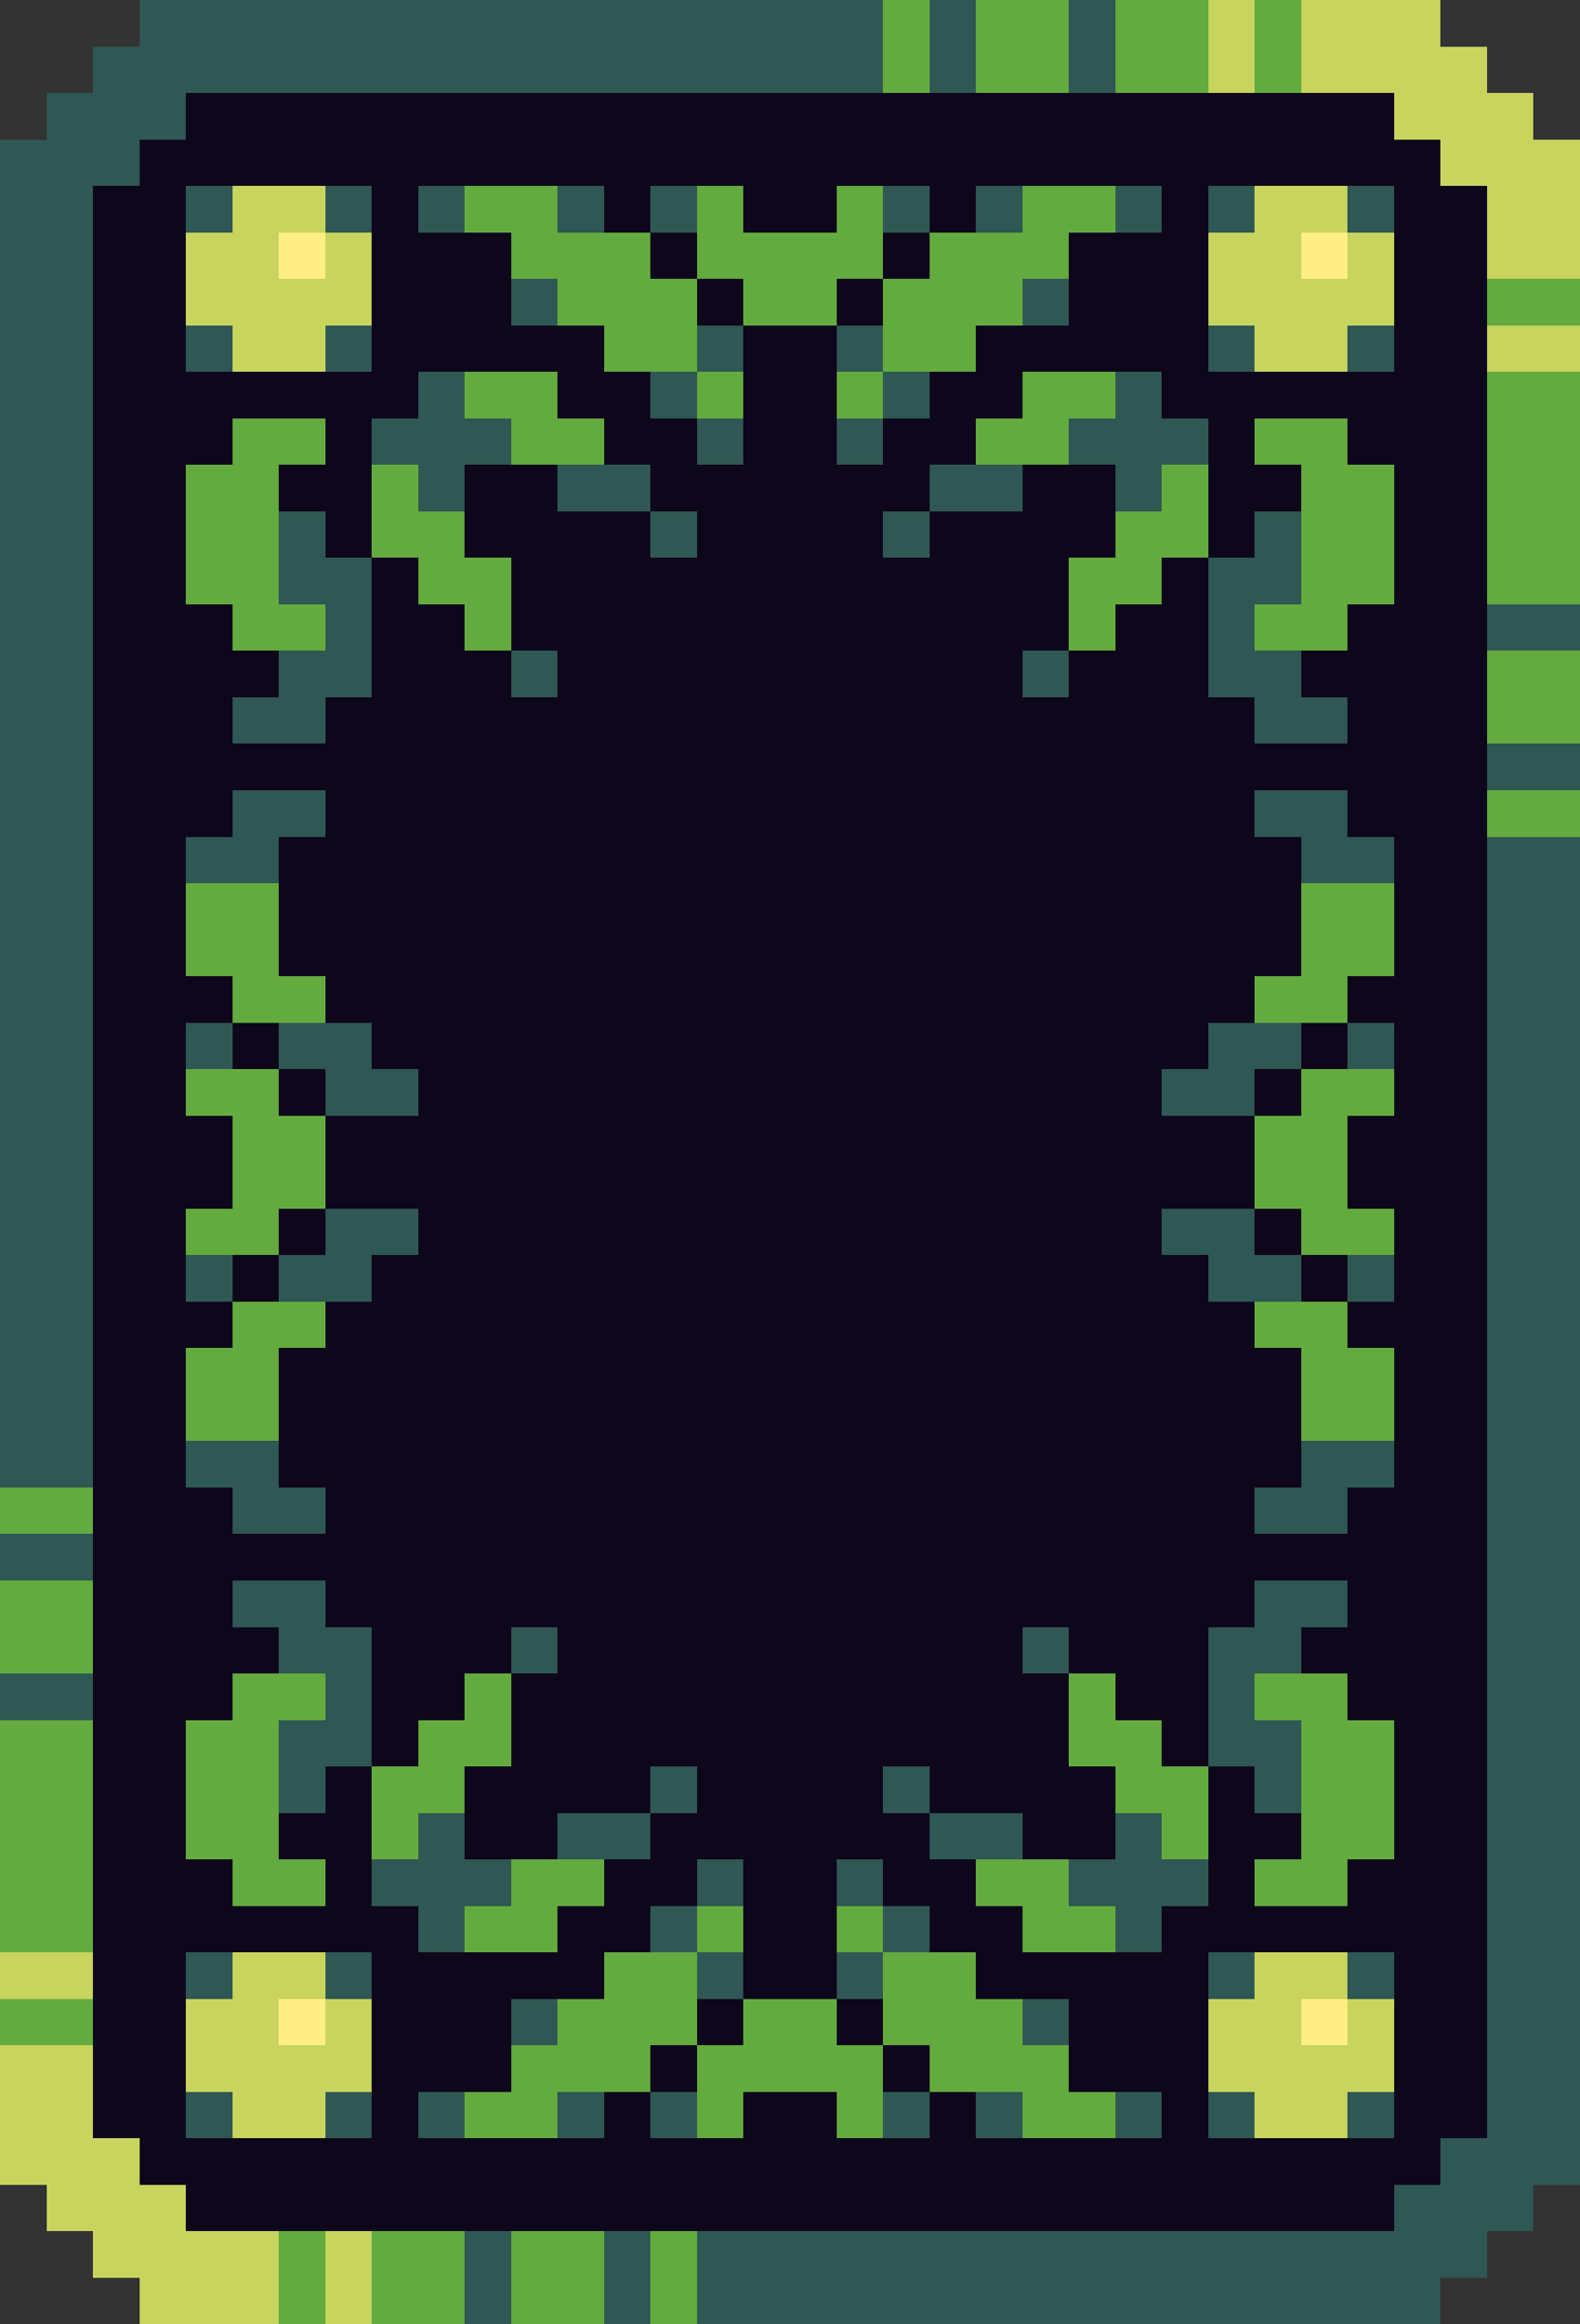
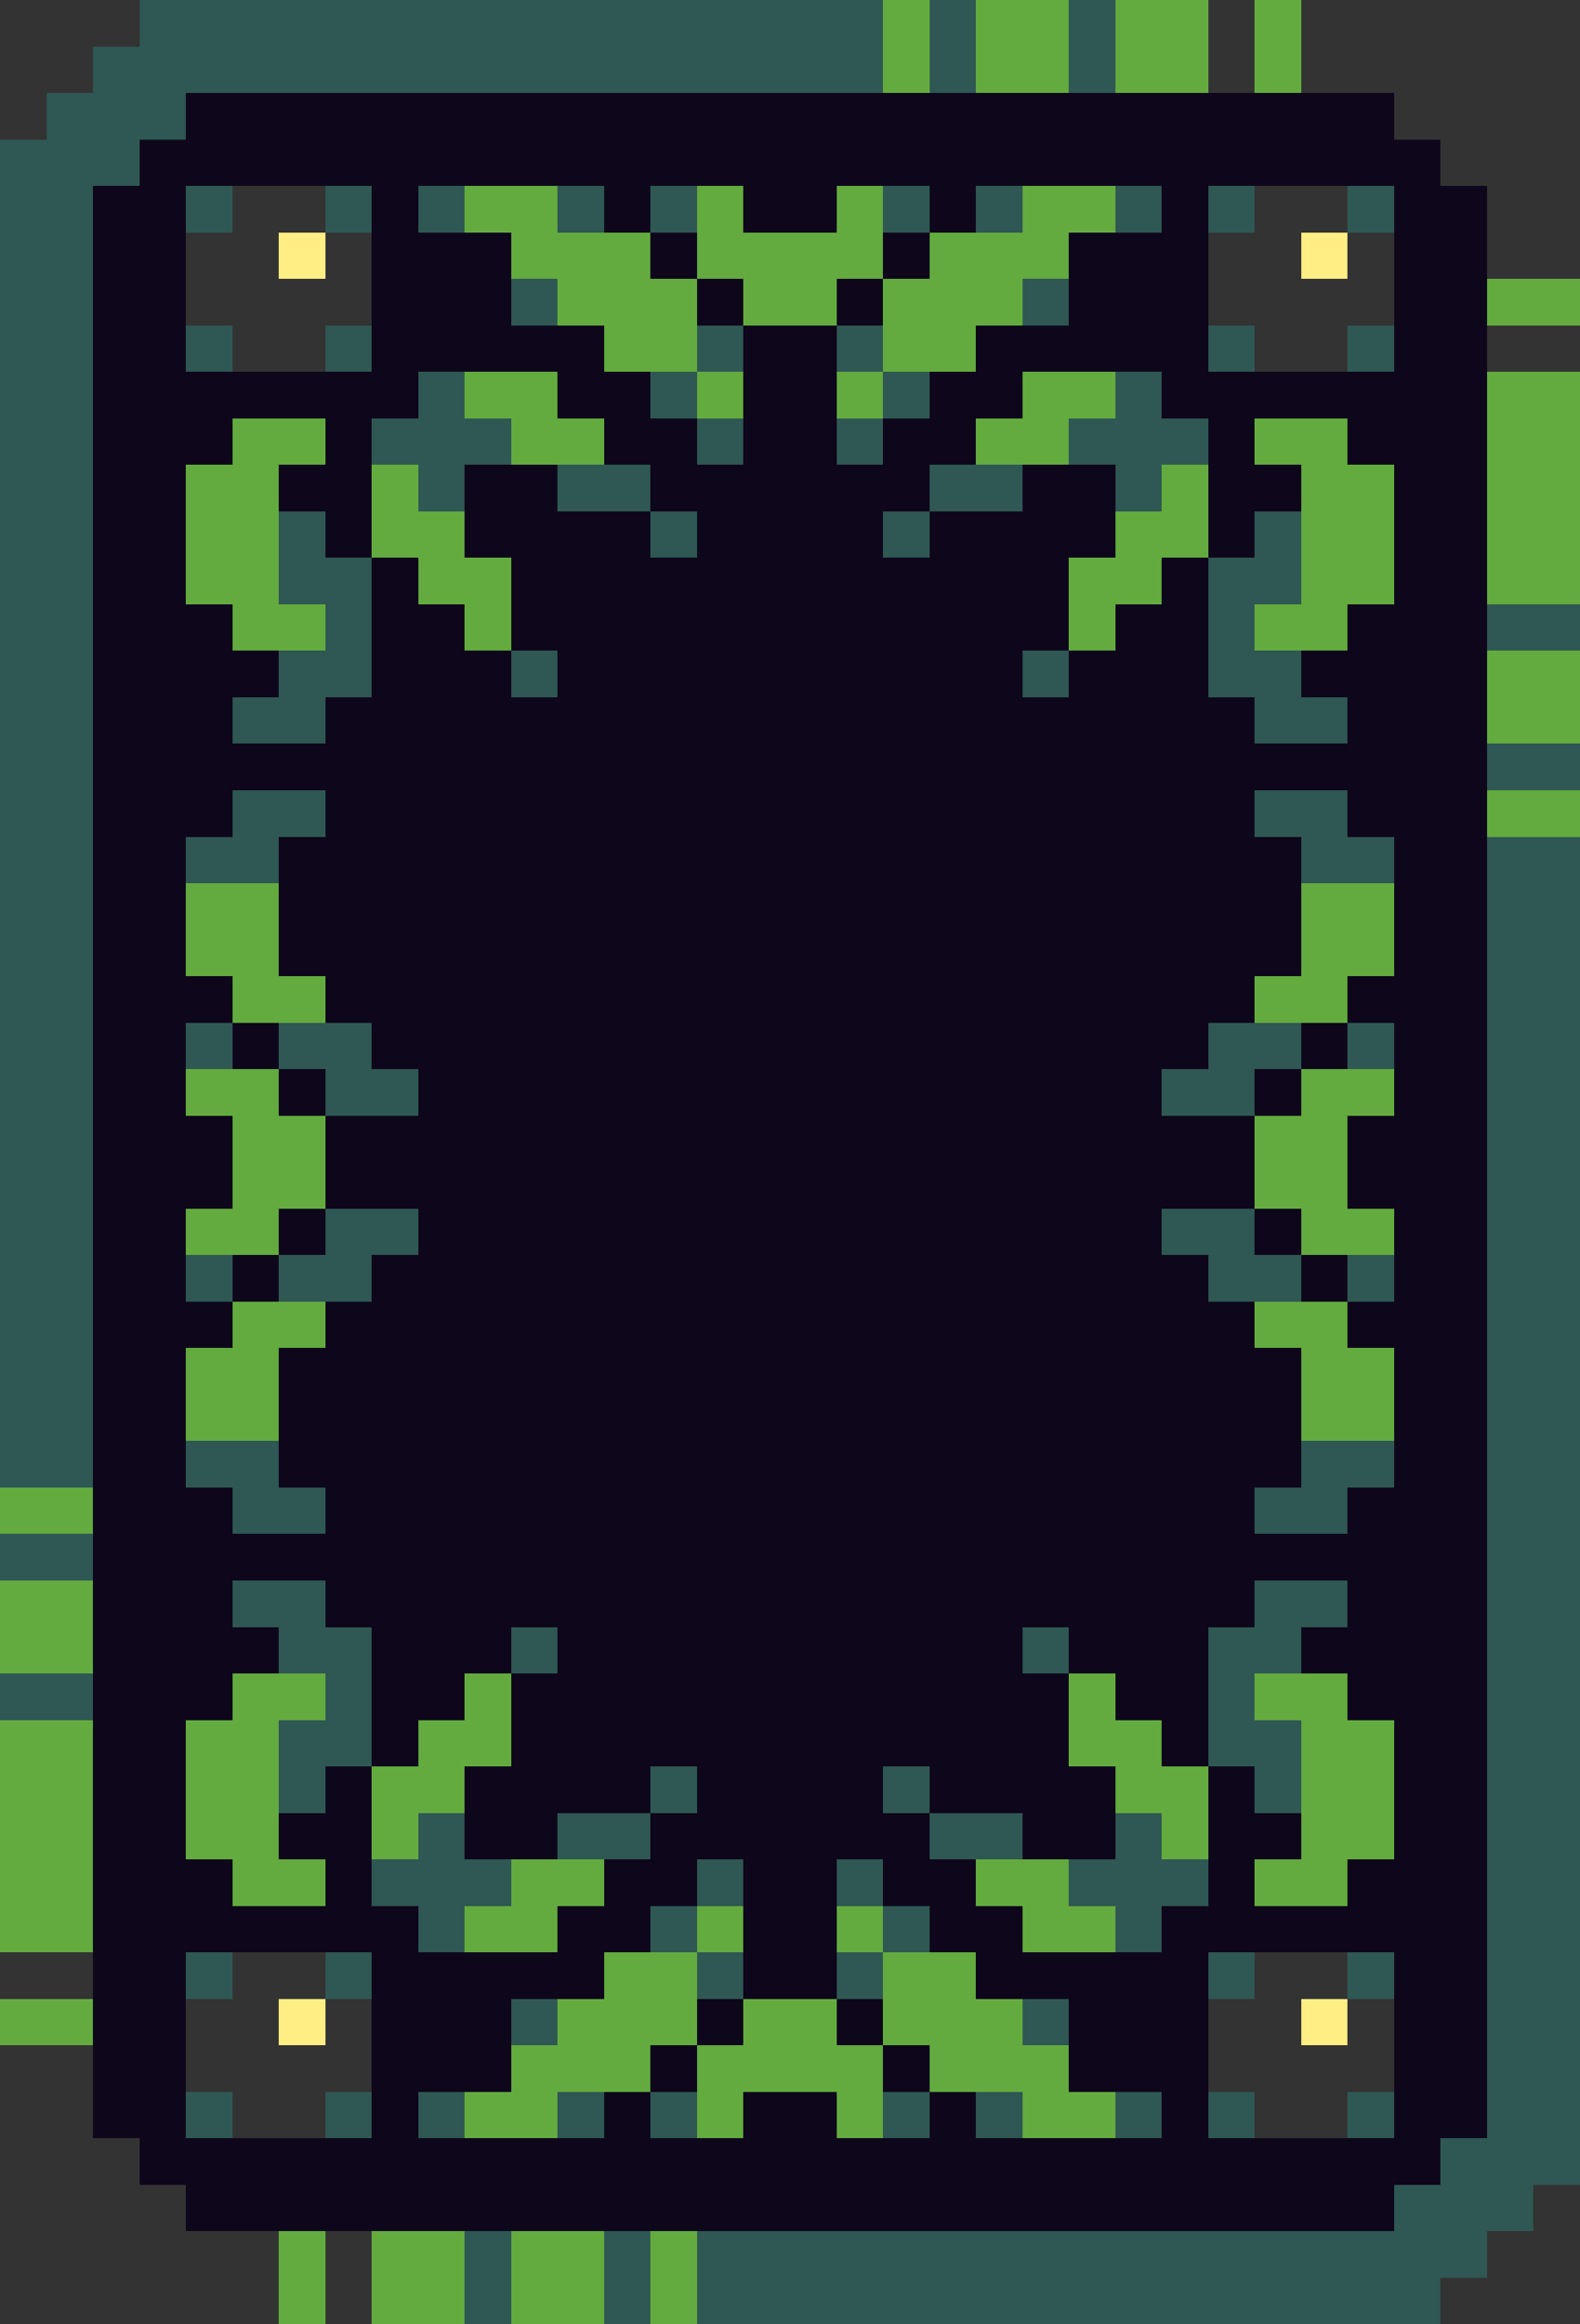
<svg xmlns="http://www.w3.org/2000/svg" viewBox="0 -0.5 34 50" shape-rendering="crispEdges">
  <rect x="0" y="-0.5" width="34" height="50" fill="#333333" stroke="none" />
  <path stroke="#2f5753" d="M3 0h16M20 0h1M23 0h1M2 1h17M20 1h1M23 1h1M1 2h3M0 3h3M0 4h2M4 4h1M7 4h1M9 4h1M12 4h1M14 4h1M19 4h1M21 4h1M24 4h1M26 4h1M29 4h1M0 5h2M0 6h2M11 6h1M22 6h1M0 7h2M4 7h1M7 7h1M15 7h1M18 7h1M26 7h1M29 7h1M0 8h2M9 8h1M14 8h1M19 8h1M24 8h1M0 9h2M8 9h3M15 9h1M18 9h1M23 9h3M0 10h2M9 10h1M12 10h2M20 10h2M24 10h1M0 11h2M6 11h1M14 11h1M19 11h1M27 11h1M0 12h2M6 12h2M26 12h2M0 13h2M7 13h1M26 13h1M32 13h2M0 14h2M6 14h2M11 14h1M22 14h1M26 14h2M0 15h2M5 15h2M27 15h2M0 16h2M32 16h2M0 17h2M5 17h2M27 17h2M0 18h2M4 18h2M28 18h2M32 18h2M0 19h2M32 19h2M0 20h2M32 20h2M0 21h2M32 21h2M0 22h2M4 22h1M6 22h2M26 22h2M29 22h1M32 22h2M0 23h2M7 23h2M25 23h2M32 23h2M0 24h2M32 24h2M0 25h2M32 25h2M0 26h2M7 26h2M25 26h2M32 26h2M0 27h2M4 27h1M6 27h2M26 27h2M29 27h1M32 27h2M0 28h2M32 28h2M0 29h2M32 29h2M0 30h2M32 30h2M0 31h2M4 31h2M28 31h2M32 31h2M5 32h2M27 32h2M32 32h2M0 33h2M32 33h2M5 34h2M27 34h2M32 34h2M6 35h2M11 35h1M22 35h1M26 35h2M32 35h2M0 36h2M7 36h1M26 36h1M32 36h2M6 37h2M26 37h2M32 37h2M6 38h1M14 38h1M19 38h1M27 38h1M32 38h2M9 39h1M12 39h2M20 39h2M24 39h1M32 39h2M8 40h3M15 40h1M18 40h1M23 40h3M32 40h2M9 41h1M14 41h1M19 41h1M24 41h1M32 41h2M4 42h1M7 42h1M15 42h1M18 42h1M26 42h1M29 42h1M32 42h2M11 43h1M22 43h1M32 43h2M32 44h2M4 45h1M7 45h1M9 45h1M12 45h1M14 45h1M19 45h1M21 45h1M24 45h1M26 45h1M29 45h1M32 45h2M31 46h3M30 47h3M10 48h1M13 48h1M15 48h17M10 49h1M13 49h1M15 49h16" />
  <path stroke="#63ab3f" d="M19 0h1M21 0h2M24 0h2M27 0h1M19 1h1M21 1h2M24 1h2M27 1h1M10 4h2M15 4h1M18 4h1M22 4h2M11 5h3M15 5h4M20 5h3M12 6h3M16 6h2M19 6h3M32 6h2M13 7h2M19 7h2M10 8h2M15 8h1M18 8h1M22 8h2M32 8h2M5 9h2M11 9h2M21 9h2M27 9h2M32 9h2M4 10h2M8 10h1M25 10h1M28 10h2M32 10h2M4 11h2M8 11h2M24 11h2M28 11h2M32 11h2M4 12h2M9 12h2M23 12h2M28 12h2M32 12h2M5 13h2M10 13h1M23 13h1M27 13h2M32 14h2M32 15h2M32 17h2M4 19h2M28 19h2M4 20h2M28 20h2M5 21h2M27 21h2M4 23h2M28 23h2M5 24h2M27 24h2M5 25h2M27 25h2M4 26h2M28 26h2M5 28h2M27 28h2M4 29h2M28 29h2M4 30h2M28 30h2M0 32h2M0 34h2M0 35h2M5 36h2M10 36h1M23 36h1M27 36h2M0 37h2M4 37h2M9 37h2M23 37h2M28 37h2M0 38h2M4 38h2M8 38h2M24 38h2M28 38h2M0 39h2M4 39h2M8 39h1M25 39h1M28 39h2M0 40h2M5 40h2M11 40h2M21 40h2M27 40h2M0 41h2M10 41h2M15 41h1M18 41h1M22 41h2M13 42h2M19 42h2M0 43h2M12 43h3M16 43h2M19 43h3M11 44h3M15 44h4M20 44h3M10 45h2M15 45h1M18 45h1M22 45h2M6 48h1M8 48h2M11 48h2M14 48h1M6 49h1M8 49h2M11 49h2M14 49h1" />
-   <path stroke="#c8d45d" d="M26 0h1M28 0h3M26 1h1M28 1h4M30 2h3M31 3h3M5 4h2M27 4h2M32 4h2M4 5h2M7 5h1M26 5h2M29 5h1M32 5h2M4 6h4M26 6h4M5 7h2M27 7h2M32 7h2M0 42h2M5 42h2M27 42h2M4 43h2M7 43h1M26 43h2M29 43h1M0 44h2M4 44h4M26 44h4M0 45h2M5 45h2M27 45h2M0 46h3M1 47h3M2 48h4M7 48h1M3 49h3M7 49h1" />
  <path stroke="#0e071b" d="M4 2h26M3 3h28M2 4h2M8 4h1M13 4h1M16 4h2M20 4h1M25 4h1M30 4h2M2 5h2M8 5h3M14 5h1M19 5h1M23 5h3M30 5h2M2 6h2M8 6h3M15 6h1M18 6h1M23 6h3M30 6h2M2 7h2M8 7h5M16 7h2M21 7h5M30 7h2M2 8h7M12 8h2M16 8h2M20 8h2M25 8h7M2 9h3M7 9h1M13 9h2M16 9h2M19 9h2M26 9h1M29 9h3M2 10h2M6 10h2M10 10h2M14 10h6M22 10h2M26 10h2M30 10h2M2 11h2M7 11h1M10 11h4M15 11h4M20 11h4M26 11h1M30 11h2M2 12h2M8 12h1M11 12h12M25 12h1M30 12h2M2 13h3M8 13h2M11 13h12M24 13h2M29 13h3M2 14h4M8 14h3M12 14h10M23 14h3M28 14h4M2 15h3M7 15h20M29 15h3M2 16h30M2 17h3M7 17h20M29 17h3M2 18h2M6 18h22M30 18h2M2 19h2M6 19h22M30 19h2M2 20h2M6 20h22M30 20h2M2 21h3M7 21h20M29 21h3M2 22h2M5 22h1M8 22h18M28 22h1M30 22h2M2 23h2M6 23h1M9 23h16M27 23h1M30 23h2M2 24h3M7 24h20M29 24h3M2 25h3M7 25h20M29 25h3M2 26h2M6 26h1M9 26h16M27 26h1M30 26h2M2 27h2M5 27h1M8 27h18M28 27h1M30 27h2M2 28h3M7 28h20M29 28h3M2 29h2M6 29h22M30 29h2M2 30h2M6 30h22M30 30h2M2 31h2M6 31h22M30 31h2M2 32h3M7 32h20M29 32h3M2 33h30M2 34h3M7 34h20M29 34h3M2 35h4M8 35h3M12 35h10M23 35h3M28 35h4M2 36h3M8 36h2M11 36h12M24 36h2M29 36h3M2 37h2M8 37h1M11 37h12M25 37h1M30 37h2M2 38h2M7 38h1M10 38h4M15 38h4M20 38h4M26 38h1M30 38h2M2 39h2M6 39h2M10 39h2M14 39h6M22 39h2M26 39h2M30 39h2M2 40h3M7 40h1M13 40h2M16 40h2M19 40h2M26 40h1M29 40h3M2 41h7M12 41h2M16 41h2M20 41h2M25 41h7M2 42h2M8 42h5M16 42h2M21 42h5M30 42h2M2 43h2M8 43h3M15 43h1M18 43h1M23 43h3M30 43h2M2 44h2M8 44h3M14 44h1M19 44h1M23 44h3M30 44h2M2 45h2M8 45h1M13 45h1M16 45h2M20 45h1M25 45h1M30 45h2M3 46h28M4 47h26" />
  <path stroke="#ffee83" d="M6 5h1M28 5h1M6 43h1M28 43h1" />
</svg>